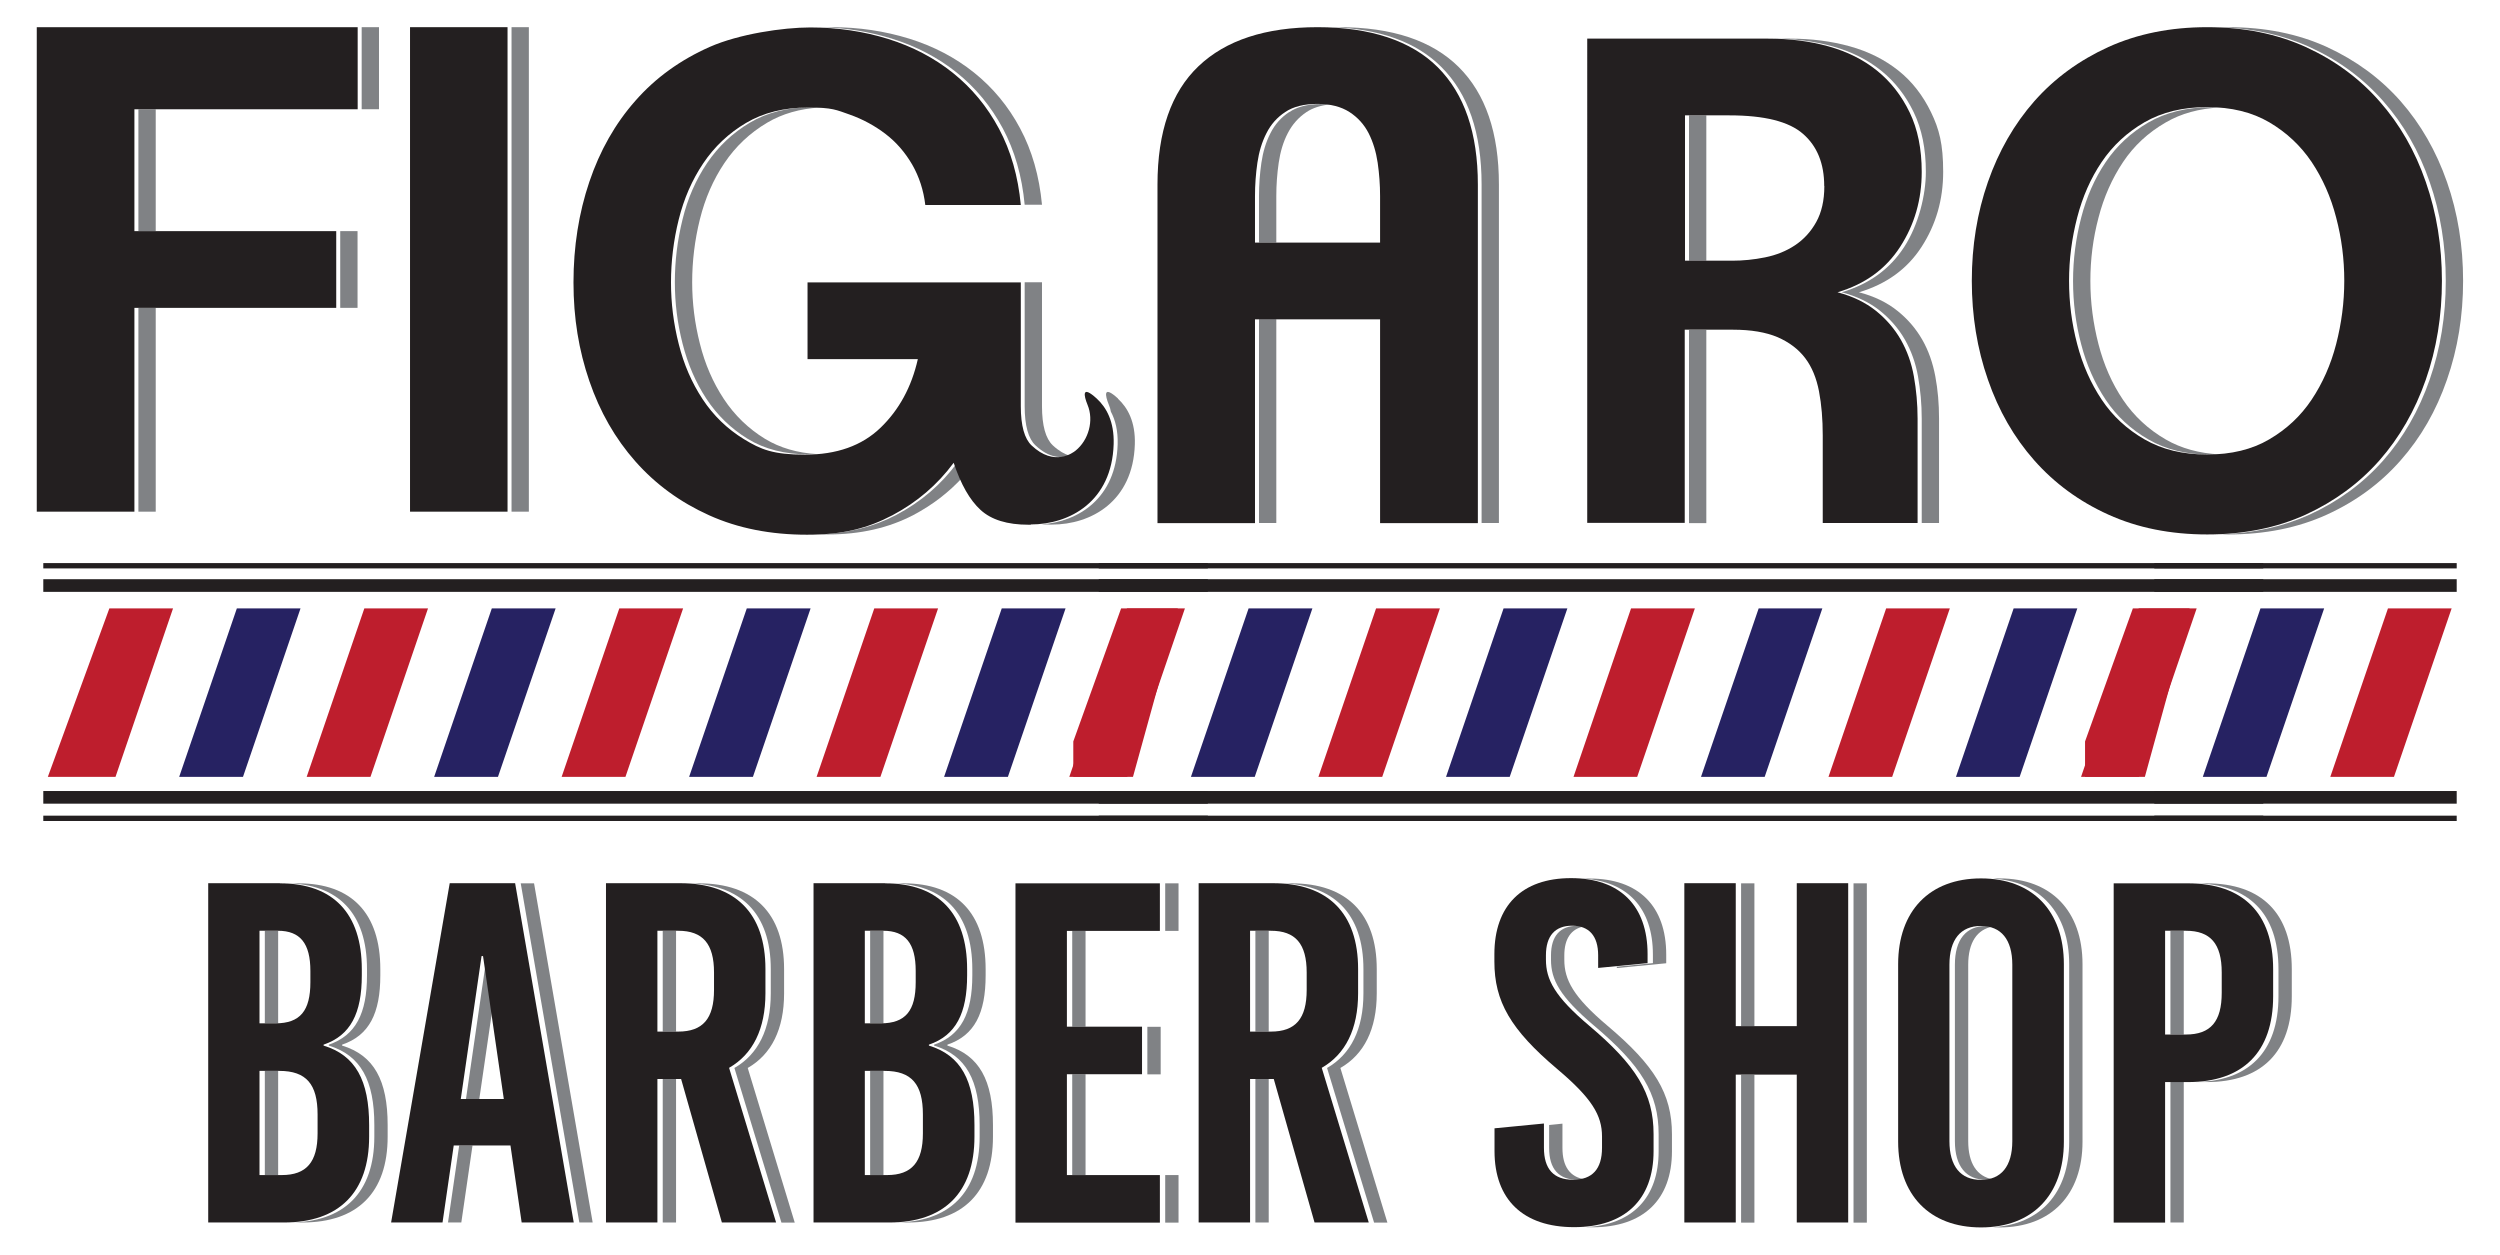
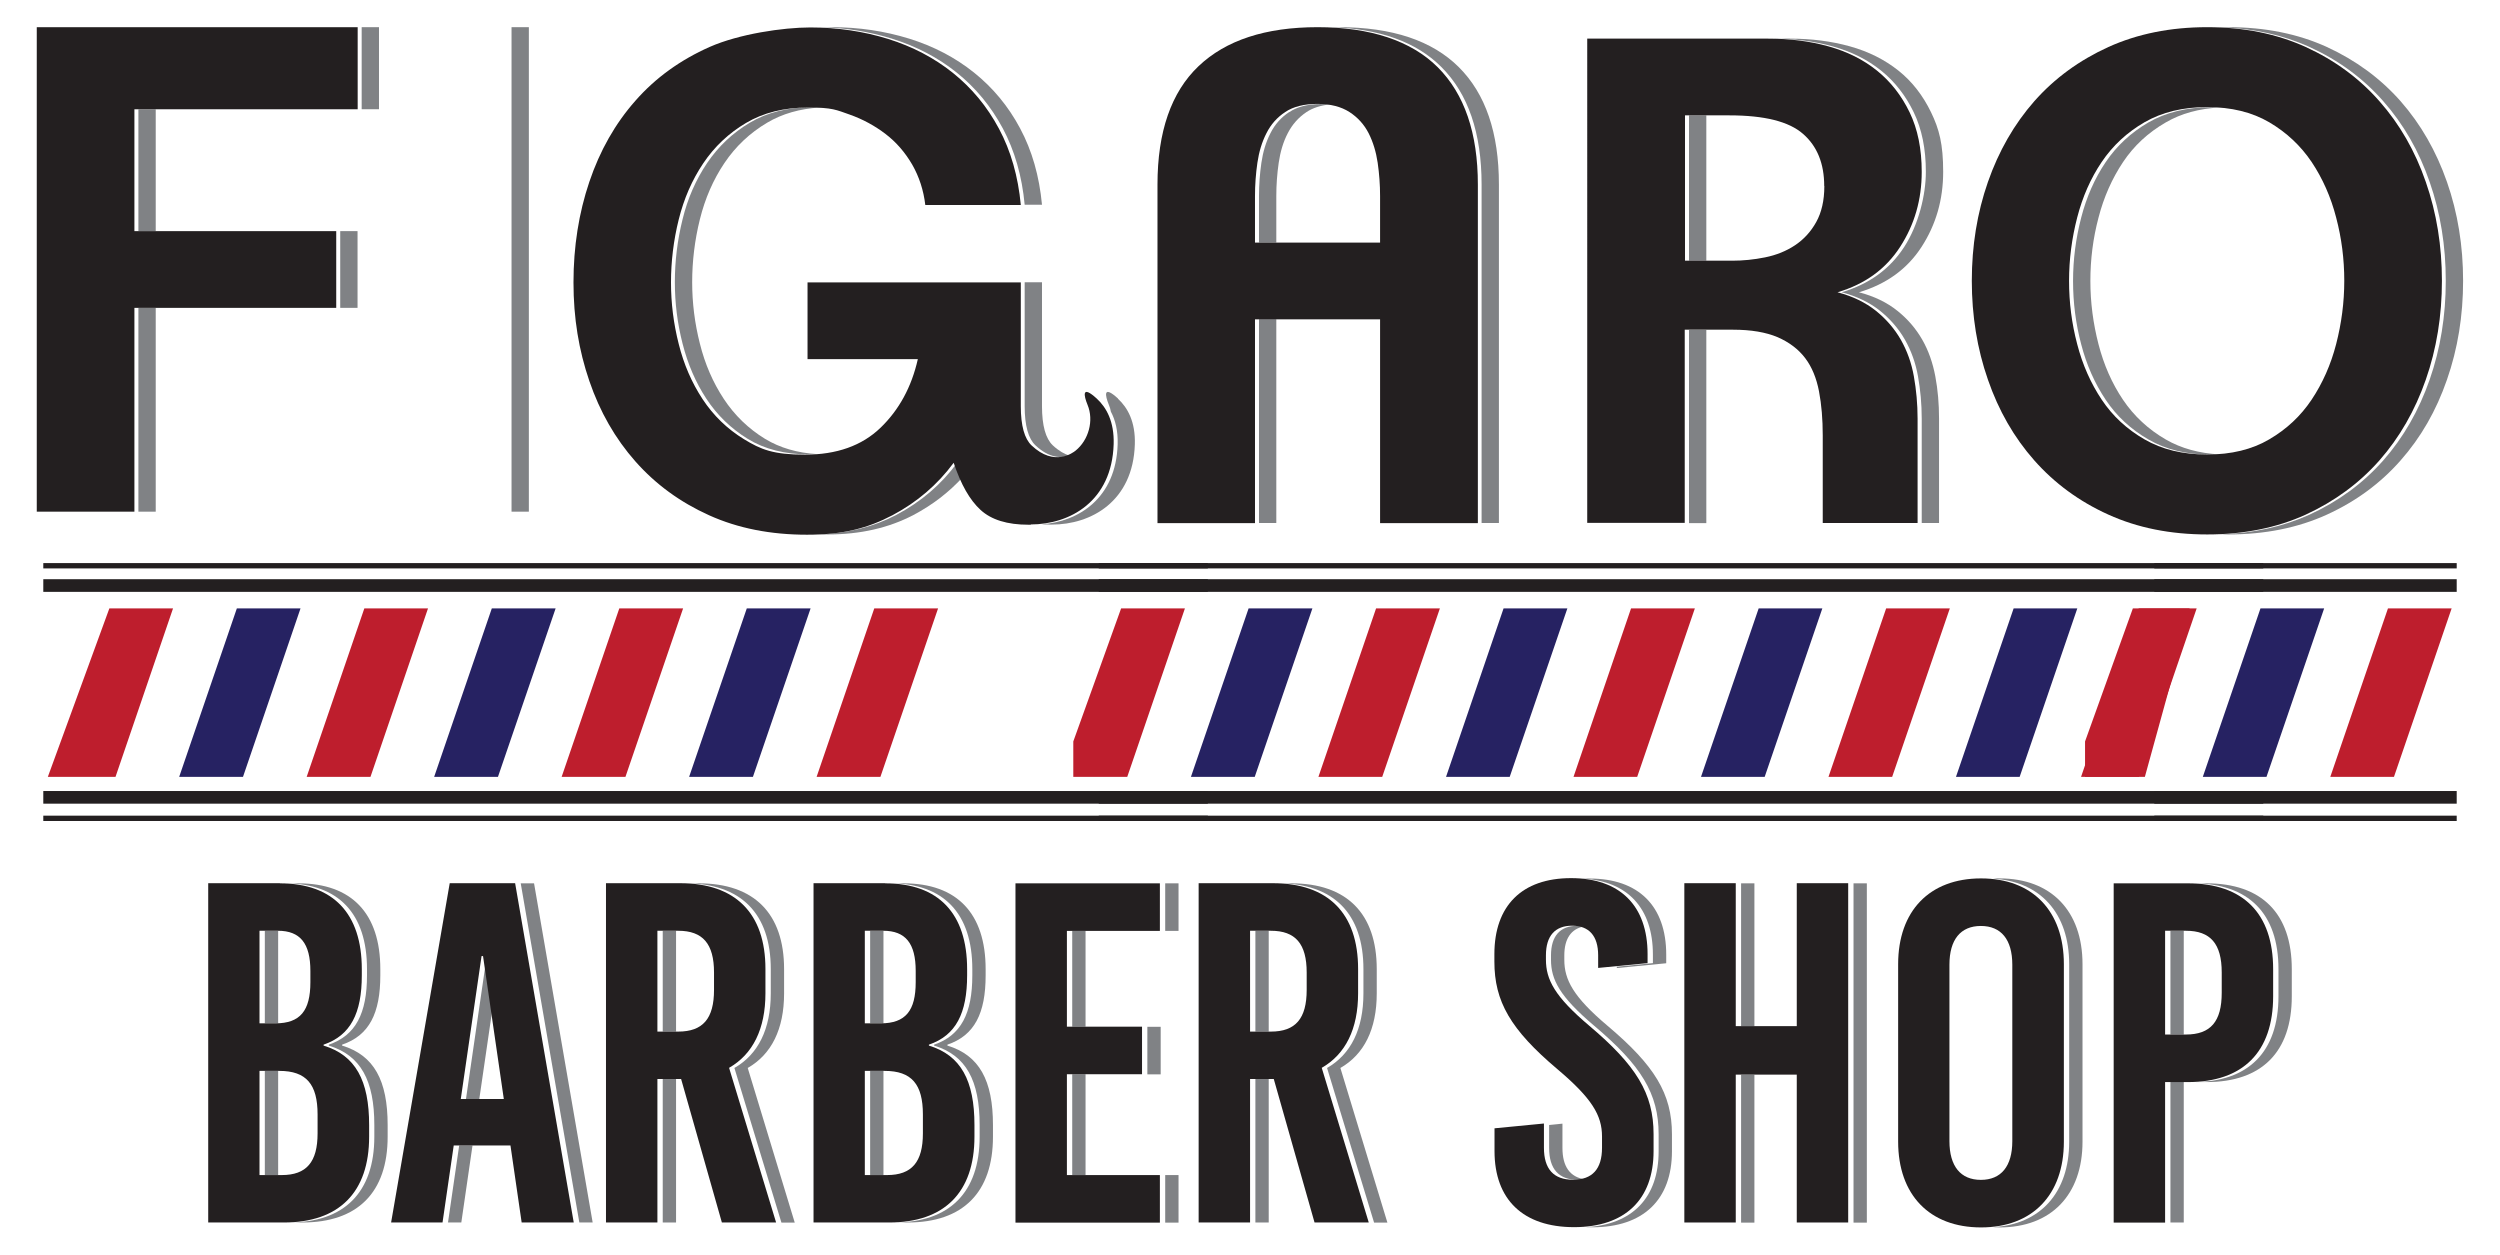
<svg xmlns="http://www.w3.org/2000/svg" id="Livello_1" version="1.1" viewBox="0 0 1876.7 941.8">
  <defs>
    <style>
      .st0 {
        fill: #231f20;
      }

      .st1 {
        fill: #be1e2d;
      }

      .st2 {
        fill: none;
        stroke: #231f20;
        stroke-miterlimit: 10;
        stroke-width: 4px;
      }

      .st3 {
        fill: #262262;
      }

      .st4 {
        fill: #808285;
      }
    </style>
  </defs>
  <g>
    <polygon class="st3" points="225.6 456.7 177.8 456.7 134.5 583.2 182.4 583.2 225.6 456.7" />
    <polygon class="st1" points="321.3 456.7 273.5 456.7 230.2 583.2 278.1 583.2 321.3 456.7" />
    <polygon class="st3" points="417.1 456.7 369.2 456.7 325.9 583.2 373.8 583.2 417.1 456.7" />
    <polygon class="st1" points="512.8 456.7 464.9 456.7 421.6 583.2 469.5 583.2 512.8 456.7" />
    <polygon class="st3" points="608.5 456.7 560.6 456.7 517.3 583.2 565.2 583.2 608.5 456.7" />
    <polygon class="st1" points="704.2 456.7 656.3 456.7 613 583.2 660.9 583.2 704.2 456.7" />
-     <polygon class="st3" points="799.9 456.7 752 456.7 708.7 583.2 756.6 583.2 799.9 456.7" />
-     <polygon class="st1" points="884.1 456.7 846 456.7 802.7 583.2 850.5 583.2 884.1 461.6 884.1 456.7" />
    <polygon class="st1" points="82.1 456.7 35.9 583.2 46.1 583.2 86.7 583.2 129.9 456.7 82.1 456.7" />
    <rect class="st0" x="32.5" y="434.8" width="874.2" height="9.5" />
    <rect class="st0" x="32.5" y="593.8" width="874.2" height="9.5" />
    <line class="st2" x1="32.5" y1="424.7" x2="906.7" y2="424.7" />
    <line class="st2" x1="32.5" y1="614.3" x2="906.7" y2="614.3" />
    <polygon class="st3" points="985.2 456.7 937.3 456.7 894 583.2 941.9 583.2 985.2 456.7" />
    <polygon class="st1" points="1080.9 456.7 1033 456.7 989.7 583.2 1037.6 583.2 1080.9 456.7" />
    <polygon class="st3" points="1176.6 456.7 1128.7 456.7 1085.5 583.2 1133.3 583.2 1176.6 456.7" />
    <polygon class="st1" points="1272.3 456.7 1224.4 456.7 1181.2 583.2 1229 583.2 1272.3 456.7" />
    <polygon class="st3" points="1368 456.7 1320.2 456.7 1276.9 583.2 1324.7 583.2 1368 456.7" />
    <polygon class="st1" points="1463.7 456.7 1415.9 456.7 1372.6 583.2 1420.4 583.2 1463.7 456.7" />
    <polygon class="st3" points="1559.4 456.7 1511.6 456.7 1468.3 583.2 1516.1 583.2 1559.4 456.7" />
    <polygon class="st1" points="1643.6 456.7 1605.5 456.7 1562.2 583.2 1610.1 583.2 1643.6 461.6 1643.6 456.7" />
    <polygon class="st1" points="841.6 456.7 805.7 556.6 805.7 583.2 846.2 583.2 889.5 456.7 841.6 456.7" />
    <rect class="st0" x="824.8" y="434.8" width="874.2" height="9.5" />
    <rect class="st0" x="824.8" y="593.8" width="874.2" height="9.5" />
    <line class="st2" x1="824.8" y1="424.7" x2="1699" y2="424.7" />
    <line class="st2" x1="824.8" y1="614.3" x2="1699" y2="614.3" />
    <polygon class="st3" points="1744.7 456.7 1696.9 456.7 1653.6 583.2 1701.4 583.2 1744.7 456.7" />
    <polygon class="st1" points="1840.4 456.7 1792.6 456.7 1749.3 583.2 1797.1 583.2 1840.4 456.7" />
    <polygon class="st1" points="1601.1 456.7 1565.2 556.6 1565.2 583.2 1605.7 583.2 1649 456.7 1601.1 456.7" />
    <rect class="st0" x="1617.2" y="434.8" width="227" height="9.5" />
    <rect class="st0" x="1617.2" y="593.8" width="227" height="9.5" />
    <line class="st2" x1="1617.2" y1="424.7" x2="1844.2" y2="424.7" />
    <line class="st2" x1="1617.2" y1="614.3" x2="1844.2" y2="614.3" />
  </g>
  <g>
    <g>
      <rect class="st4" x="271.5" y="20.4" width="13" height="61.6" />
      <rect class="st4" x="103.9" y="231.1" width="13" height="153" />
      <rect class="st4" x="103.9" y="82.1" width="13" height="91.4" />
      <rect class="st4" x="255.4" y="173.5" width="13" height="57.6" />
    </g>
    <rect class="st4" x="384" y="20.4" width="13" height="363.7" />
    <g>
      <rect class="st4" x="1267.9" y="86.6" width="13" height="109.1" />
      <rect class="st4" x="1267.9" y="247.7" width="13" height="145" />
      <path class="st4" d="M1443,255c-4.7-8.2-10.9-15.5-18.7-21.7-7.7-6.2-17.3-10.9-28.8-13.9,20.5-6.1,36.2-17.4,47-34.1,10.8-16.7,16.2-35.4,16.2-56.3s-3-32.1-9.1-44.7c-6.1-12.6-14.2-23.1-24.5-31.3-10.3-8.2-22.4-14.3-36.4-18.2-14-3.9-29-5.8-45.2-5.8h-13c16.2,0,31.2,1.9,45.2,5.8,14,3.9,26.1,9.9,36.4,18.2,10.3,8.3,18.4,18.7,24.5,31.3,6.1,12.6,9.1,27.5,9.1,44.7s-5.4,39.6-16.2,56.3c-10.8,16.7-26.4,28-47,34.1,11.4,3,21,7.7,28.8,13.9,7.7,6.2,14,13.5,18.7,21.7,4.7,8.3,8,17.4,9.8,27.5,1.8,10.1,2.8,20.7,2.8,31.8v78.3h13v-78.3c0-11.1-.9-21.7-2.8-31.8-1.9-10.1-5.1-19.3-9.8-27.5Z" />
    </g>
    <g>
      <path class="st4" d="M1836.9,136.6c-8.1-23.2-19.7-43.4-34.8-60.6-15.2-17.2-33.6-30.7-55.3-40.7-21.7-9.9-46.4-14.9-74-14.9s-4.4,0-6.5.1c25,.7,47.5,5.7,67.5,14.8,21.7,9.9,40.2,23.5,55.3,40.7,15.2,17.2,26.8,37.4,34.8,60.6,8.1,23.2,12.1,48,12.1,74.2s-4,51-12.1,74.2c-8.1,23.2-19.7,43.4-34.8,60.6-15.2,17.2-33.6,30.7-55.3,40.7-20,9.1-42.5,14.1-67.5,14.8,2.2,0,4.3.1,6.5.1,27.6,0,52.3-5,74-14.9,21.7-9.9,40.2-23.5,55.3-40.7,15.2-17.2,26.8-37.4,34.8-60.6,8.1-23.2,12.1-48,12.1-74.2s-4-51-12.1-74.2Z" />
      <path class="st4" d="M1593.7,121.7c8.2-12.3,18.9-22.2,32.1-29.8,11.5-6.7,25-10.4,40.5-11.2-2.1-.1-4.3-.2-6.5-.2-18.2,0-33.8,3.8-47,11.4-13.1,7.6-23.8,17.5-32.1,29.8-8.3,12.3-14.4,26.2-18.4,41.7-4,15.5-6.1,31.3-6.1,47.5s2,32,6.1,47.5c4,15.5,10.2,29.4,18.4,41.7,8.2,12.3,18.9,22.2,32.1,29.8,13.1,7.6,28.8,11.4,47,11.4s4.4,0,6.5-.2c-15.4-.8-28.9-4.5-40.5-11.2-13.1-7.6-23.8-17.5-32.1-29.8-8.3-12.3-14.4-26.2-18.4-41.7-4-15.5-6.1-31.3-6.1-47.5s2-32,6.1-47.5c4-15.5,10.2-29.4,18.4-41.7Z" />
    </g>
    <g>
      <rect class="st4" x="945.1" y="239.6" width="13" height="153" />
      <path class="st4" d="M967.8,84.1c-6.1,4-10.8,9.3-14.1,15.9-3.4,6.6-5.6,14-6.8,22.2-1.2,8.3-1.8,16.6-1.8,25v34.9h13v-34.9c0-8.4.6-16.7,1.8-25,1.2-8.2,3.4-15.7,6.8-22.2,3.4-6.6,8.1-11.9,14.1-15.9,4.7-3.1,10.6-5,17.6-5.7-2-.2-4.2-.3-6.4-.3-10.1,0-18.2,2-24.2,6.1Z" />
      <path class="st4" d="M1095.2,50.5c-20-20-50.1-30.1-90.2-30.1s-4.3,0-6.5,0c36.8,1,64.7,11,83.6,30,20,20,30.1,49.4,30.1,88.1v254.1h13v-254.1c0-38.7-10-68.1-30.1-88.1Z" />
    </g>
    <g>
      <path class="st4" d="M669.5,29c18.3,5.7,34.6,14.2,48.7,25.5,14.1,11.3,25.7,25.3,34.6,41.9,8.9,16.7,14.4,35.8,16.4,57.3h13c-2-21.5-7.5-40.7-16.4-57.3-8.9-16.7-20.5-30.6-34.6-41.9-14.1-11.3-30.4-19.8-48.7-25.5-18.4-5.7-37.8-8.6-58.3-8.6s-4.4,0-6.6.1c18.2.5,35.5,3.4,51.9,8.5Z" />
      <path class="st4" d="M574.4,329.5c-12.6-7.7-23-17.8-31.1-30.1-8.1-12.3-14.1-26.1-17.9-41.4-3.9-15.3-5.8-30.7-5.8-46.2s1.9-31.6,5.8-47.2c3.9-15.7,10-29.7,18.4-42.2,8.4-12.5,19.1-22.6,32.1-30.3,11.3-6.7,24.5-10.5,39.7-11.4-2-.1-4-.2-6-.2-18.2,0-33.8,3.9-46.7,11.6-13,7.7-23.7,17.9-32.1,30.3-8.4,12.5-14.6,26.5-18.4,42.2-3.9,15.7-5.8,31.4-5.8,47.2s1.9,30.9,5.8,46.2c3.9,15.3,9.8,29.1,17.9,41.4,8.1,12.3,18.4,22.3,31.1,30.1,12.6,7.7,27.9,11.6,45.7,11.6s4.3,0,6.4-.2c-15-.9-28-4.7-39.1-11.4Z" />
      <path class="st4" d="M782.2,211.9h-13v92.9c0,14.8,2.8,24.6,8.1,29.5,10.3,9.8,19.6,9.7,25.7,7.8-3.9-1.2-8.2-3.6-12.7-7.8-5.3-5-8.1-14.7-8.1-29.5v-92.9Z" />
      <path class="st4" d="M718.7,347.2c-12.1,16.5-27.4,29.6-46,39.4-16.9,8.9-36.3,13.8-58,14.5,2.3,0,4.6.1,6.9.1,24.2,0,45.6-4.9,64.1-14.6,14.2-7.5,26.6-17,37.1-28.5-1.4-3.4-2.8-7-4.1-10.9Z" />
      <path class="st4" d="M839.3,299.2c-11.4-10.4-9.8-2.4-6.9,4.7.7,1.6,1.2,3.3,1.5,5.1,3.3,6.2,5.4,14.2,5.1,24.5-1.2,40.5-29.3,58.2-57.2,60.1,1.9.1,3.9.2,5.9.2h1.9c29.4,0,61-17.3,62.3-60.3.5-16.9-5.4-27.5-12.7-34.2Z" />
    </g>
    <g>
      <path class="st0" d="M100.9,82.1v91.4h151.5v57.6H100.9v153H27.6V20.4h240.9v61.6H100.9Z" />
-       <path class="st0" d="M307.8,384.1V20.4h73.2v363.7h-73.2Z" />
    </g>
    <g>
      <path class="st0" d="M1442.6,129c0,20.9-5.4,39.6-16.2,56.3-10.8,16.7-26.4,28-47,34.1,11.4,3,21,7.7,28.8,13.9,7.7,6.2,14,13.5,18.7,21.7,4.7,8.3,8,17.4,9.8,27.5,1.8,10.1,2.8,20.7,2.8,31.8v78.3h-71.2v-65.7c0-12.1-.9-23.1-2.8-33.1-1.9-9.9-5.3-18.3-10.4-25-5.1-6.7-12-11.9-20.7-15.7-8.8-3.7-19.9-5.6-33.3-5.6h-36.4v145h-73.2V29h135.9c16.2,0,31.2,1.9,45.2,5.8,14,3.9,26.1,9.9,36.4,18.2,10.3,8.3,18.4,18.7,24.5,31.3,6.1,12.6,9.1,27.5,9.1,44.7ZM1369.4,139.6c0-16.8-5.3-29.9-15.9-39.1-10.6-9.3-29-13.9-55.3-13.9h-33.3v109.1h35.4c8.1,0,16.3-.8,24.7-2.5,8.4-1.7,15.9-4.7,22.5-9.1,6.6-4.4,11.9-10.2,15.9-17.4,4-7.2,6.1-16.2,6.1-27Z" />
      <path class="st0" d="M1833.1,210.8c0,26.3-4,51-12.1,74.2-8.1,23.2-19.7,43.4-34.8,60.6-15.2,17.2-33.6,30.7-55.3,40.7-21.7,9.9-46.4,14.9-74,14.9s-52.4-5-74.2-14.9c-21.9-9.9-40.4-23.5-55.6-40.7-15.2-17.2-26.8-37.4-34.8-60.6-8.1-23.2-12.1-48-12.1-74.2s4-51,12.1-74.2c8.1-23.2,19.7-43.4,34.8-60.6,15.2-17.2,33.7-30.7,55.6-40.7,21.9-9.9,46.6-14.9,74.2-14.9s52.3,5,74,14.9c21.7,9.9,40.2,23.5,55.3,40.7,15.2,17.2,26.8,37.4,34.8,60.6,8.1,23.2,12.1,48,12.1,74.2ZM1759.8,210.8c0-16.2-2-32-6.1-47.5-4-15.5-10.2-29.4-18.4-41.7-8.3-12.3-18.9-22.2-31.8-29.8-13-7.6-28.5-11.4-46.7-11.4s-33.8,3.8-47,11.4c-13.1,7.6-23.8,17.5-32.1,29.8-8.3,12.3-14.4,26.2-18.4,41.7-4,15.5-6.1,31.3-6.1,47.5s2,32,6.1,47.5c4,15.5,10.2,29.4,18.4,41.7,8.2,12.3,18.9,22.2,32.1,29.8,13.1,7.6,28.8,11.4,47,11.4s33.8-3.8,46.7-11.4c13-7.6,23.6-17.5,31.8-29.8,8.2-12.3,14.4-26.2,18.4-41.7,4-15.5,6.1-31.3,6.1-47.5Z" />
    </g>
    <path class="st0" d="M1036,392.7v-153h-93.9v153h-73.2v-254.1c0-39.7,10.3-69.4,30.8-88.9,20.5-19.5,50.3-29.3,89.4-29.3s70.1,10,90.2,30.1c20,20,30.1,49.4,30.1,88.1v254.1h-73.2ZM1036,147.2c0-8.4-.6-16.7-1.8-25-1.2-8.2-3.5-15.7-6.8-22.2-3.4-6.6-8.2-11.9-14.4-15.9-6.2-4-14.2-6.1-24-6.1s-18.2,2-24.2,6.1c-6.1,4-10.8,9.3-14.1,15.9-3.4,6.6-5.6,14-6.8,22.2-1.2,8.3-1.8,16.6-1.8,25v34.9h93.9v-34.9Z" />
    <path class="st0" d="M773.7,393.7c29.4,0,61-17.3,62.3-60.3.5-16.9-5.4-27.5-12.7-34.2-11.4-10.4-9.8-2.4-6.9,4.7,4.9,11.8.8,26.5-9,34.4-1.9,1.5-15.9,12.3-33-3.9-5.3-5-8.1-14.7-8.1-29.5v-92.9h-160.1v57.6h82.8c-4.7,20.9-14.1,38.1-28,51.5-14,13.5-32.9,20.2-56.8,20.2s-33.1-3.9-45.7-11.6c-12.6-7.7-23-17.8-31.1-30.1-8.1-12.3-14.1-26.1-17.9-41.4-3.9-15.3-5.8-30.7-5.8-46.2s1.9-31.6,5.8-47.2c3.9-15.7,10-29.7,18.4-42.2,8.4-12.5,19.1-22.6,32.1-30.3,13-7.7,28.5-11.6,46.7-11.6s21.1,1.8,31.1,5.3c9.9,3.5,18.9,8.4,27,14.6,8.1,6.2,14.7,13.9,20,23,5.2,9.1,8.5,19.2,9.8,30.3h71.7c-2-21.5-7.5-40.7-16.4-57.3-8.9-16.7-20.5-30.6-34.6-41.9-14.1-11.3-30.4-19.8-48.7-25.5-18.4-5.7-37.8-8.6-58.3-8.6s-53.5,4.9-75.5,14.6c-22.1,9.8-40.7,23.2-55.8,40.4-15.2,17.2-26.7,37.5-34.6,60.9-7.9,23.4-11.9,48.6-11.9,75.5s4,50.9,11.9,74c7.9,23.1,19.4,43.2,34.6,60.4,15.2,17.2,33.6,30.6,55.3,40.4,21.7,9.8,46.2,14.6,73.5,14.6s45.6-4.9,64.1-14.6c18.5-9.8,33.8-22.9,46-39.4,5.4,16.2,12.1,28,20.2,35.4,8.1,7.4,20,11.1,35.9,11.1h1.9Z" />
  </g>
  <g>
    <g>
      <rect class="st4" x="198.8" y="803.9" width="10" height="78.2" />
      <rect class="st4" x="198.8" y="698.7" width="10" height="69.5" />
      <path class="st4" d="M256.8,784.9v-.7c20.4-6.9,28.7-23.6,28.7-52v-4.7c0-41.8-21.5-64.4-61.5-64.4h-10c40,0,61.5,22.6,61.5,64.4v4.7c0,28.4-8.4,45.1-28.7,52v.7c24,7.3,34.2,26.2,34.2,59.7v8.7c0,41.8-22.6,64.4-64,64.4h10c41.5,0,64-22.6,64-64.4v-8.7c0-33.5-10.2-52.4-34.2-59.7Z" />
    </g>
    <g>
      <polygon class="st4" points="336.3 917.7 346.3 917.7 354.7 859.9 344.7 859.9 336.3 917.7" />
      <polygon class="st4" points="365.4 717.6 349.8 825 359.8 825 371 748.2 366.5 717.6 365.4 717.6" />
      <polygon class="st4" points="400.9 663.1 390.9 663.1 434.9 917.7 444.9 917.7 400.9 663.1" />
    </g>
    <g>
      <rect class="st4" x="497.5" y="810" width="10" height="107.7" />
      <rect class="st4" x="497.5" y="698.7" width="10" height="75.7" />
      <path class="st4" d="M561.3,801.7c17.8-10.2,27.3-29.1,27.3-56v-18.2c0-41.8-22.6-64.4-64-64.4h-10c41.5,0,64,22.6,64,64.4v18.2c0,26.9-9.5,45.8-27.3,56l35.3,116.1h10l-35.3-116.1Z" />
    </g>
    <g>
      <rect class="st4" x="653.2" y="698.7" width="10" height="69.5" />
      <path class="st4" d="M711.2,784.9v-.7c20.4-6.9,28.7-23.6,28.7-52v-4.7c0-41.8-21.5-64.4-61.5-64.4h-10c40,0,61.5,22.6,61.5,64.4v4.7c0,28.4-8.4,45.1-28.7,52v.7c24,7.3,34.2,26.2,34.2,59.7v8.7c0,41.8-22.6,64.4-64,64.4h10c41.5,0,64-22.6,64-64.4v-8.7c0-33.5-10.2-52.4-34.2-59.7Z" />
      <rect class="st4" x="653.2" y="803.9" width="10" height="78.2" />
    </g>
    <g>
      <rect class="st4" x="861.3" y="770.8" width="10" height="35.7" />
      <rect class="st4" x="804.9" y="806.4" width="10" height="75.7" />
      <rect class="st4" x="874.7" y="663.1" width="10" height="35.7" />
      <rect class="st4" x="804.9" y="698.7" width="10" height="72" />
      <rect class="st4" x="874.7" y="882.1" width="10" height="35.7" />
    </g>
    <g>
      <path class="st4" d="M1006.2,801.7c17.8-10.2,27.3-29.1,27.3-56v-18.2c0-41.8-22.6-64.4-64-64.4h-10c41.5,0,64,22.6,64,64.4v18.2c0,26.9-9.5,45.8-27.3,56l35.3,116.1h10l-35.3-116.1Z" />
      <rect class="st4" x="942.4" y="698.7" width="10" height="75.7" />
      <rect class="st4" x="942.4" y="810" width="10" height="107.7" />
    </g>
    <g>
      <path class="st4" d="M1240.8,716.5v6.5l-27.1,2.7v1l37.1-3.6v-6.5c0-36.4-20.7-57.1-57.5-57.1s-3.4,0-5,.1c33.6,1.8,52.5,22.3,52.5,57Z" />
      <path class="st4" d="M1206.7,770c-25.8-21.8-32.4-34.6-32.4-49.5v-3.3c0-12.5,5.1-19.9,14.6-21.7-1.6-.3-3.2-.5-5-.5-12.7,0-19.6,7.6-19.6,22.2v3.3c0,14.9,6.5,27.6,32.4,49.5,35.3,29.8,48.4,50.9,48.4,81.5v12.7c0,34.8-19.6,55.2-54.7,57,1.6,0,3.3.1,5,.1,38.2,0,59.7-20.7,59.7-57.1v-12.7c0-30.6-13.1-51.7-48.4-81.5Z" />
      <path class="st4" d="M1172.9,861.7v-18.2l-10,1v17.2c0,16,7.3,24,21.8,24s3.4-.1,5-.4c-11.2-1.7-16.8-9.6-16.8-23.6Z" />
    </g>
    <g>
      <rect class="st4" x="1307" y="663.1" width="10" height="107.3" />
      <rect class="st4" x="1307" y="806.8" width="10" height="111" />
      <rect class="st4" x="1391.4" y="663.1" width="10" height="254.7" />
    </g>
    <g>
-       <path class="st4" d="M1496.1,695.5c-1.6-.3-3.2-.4-5-.4-15.3,0-23.6,10.2-23.6,29.1v132.4c0,18.9,8.4,29.1,23.6,29.1s3.4-.1,5-.4c-12.1-2.1-18.6-12-18.6-28.7v-132.4c0-16.7,6.6-26.6,18.6-28.7Z" />
      <path class="st4" d="M1501.1,659.4c-1.7,0-3.4,0-5,.2,35.6,2,57.2,26,57.2,64.2v133.2c0,38.3-21.6,62.2-57.2,64.2,1.6,0,3.3.2,5,.2,38.6,0,62.2-24.4,62.2-64.4v-133.2c0-40-23.6-64.4-62.2-64.4Z" />
    </g>
    <g>
      <rect class="st4" x="1629.3" y="698.7" width="10" height="77.9" />
      <path class="st4" d="M1656.4,663.1h-10c41.5,0,64,22.6,64,64.4v20.4c0,41.8-22.6,64.4-64,64.4h10c41.5,0,64-22.6,64-64.4v-20.4c0-41.8-22.6-64.4-64-64.4Z" />
      <rect class="st4" x="1629.3" y="812.2" width="10" height="105.5" />
    </g>
    <g>
      <path class="st0" d="M210.1,663.1c40,0,61.5,22.6,61.5,64.4v4.7c0,28.4-8.4,45.1-28.7,52v.7c24,7.3,34.2,26.2,34.2,59.7v8.7c0,41.8-22.6,64.4-64,64.4h-56.8v-254.7h53.8ZM194.8,768.2h12c18.6,0,26.2-9.5,26.2-30.9v-8.4c0-20.7-7.6-30.2-24.4-30.2h-13.8v69.5ZM194.8,882.1h16.7c18.6,0,26.9-9.8,26.9-31.3v-14.2c0-22.6-8.4-32.7-28.7-32.7h-14.9v78.2Z" />
      <path class="st0" d="M391.6,917.7l-8.4-57.8h-42.6l-8.4,57.8h-38.6l44-254.7h49.1l44,254.7h-39.3ZM345.8,825h32.4l-15.6-107.3h-1.1l-15.6,107.3Z" />
      <path class="st0" d="M511.3,810h-17.8v107.7h-38.6v-254.7h55.7c41.5,0,64,22.6,64,64.4v18.2c0,26.9-9.5,45.8-27.3,56l35.3,116.1h-40.7l-30.6-107.7ZM493.5,774.4h15.6c18.6,0,26.9-9.8,26.9-31.3v-13.1c0-21.5-8.4-31.3-26.9-31.3h-15.6v75.7Z" />
      <path class="st0" d="M664.5,663.1c40,0,61.5,22.6,61.5,64.4v4.7c0,28.4-8.4,45.1-28.7,52v.7c24,7.3,34.2,26.2,34.2,59.7v8.7c0,41.8-22.6,64.4-64,64.4h-56.8v-254.7h53.8ZM649.2,768.2h12c18.6,0,26.2-9.5,26.2-30.9v-8.4c0-20.7-7.6-30.2-24.4-30.2h-13.8v69.5ZM649.2,882.1h16.7c18.6,0,26.9-9.8,26.9-31.3v-14.2c0-22.6-8.4-32.7-28.7-32.7h-14.9v78.2Z" />
      <path class="st0" d="M800.9,698.7v72h56.4v35.7h-56.4v75.7h69.8v35.7h-108.4v-254.7h108.4v35.7h-69.8Z" />
      <path class="st0" d="M956.2,810h-17.8v107.7h-38.6v-254.7h55.7c41.5,0,64,22.6,64,64.4v18.2c0,26.9-9.5,45.8-27.3,56l35.3,116.1h-40.7l-30.6-107.7ZM938.4,774.4h15.6c18.6,0,26.9-9.8,26.9-31.3v-13.1c0-21.5-8.4-31.3-26.9-31.3h-15.6v75.7Z" />
    </g>
    <g>
      <path class="st0" d="M1236.8,716.5v6.5l-37.1,3.6v-9.5c0-14.6-6.9-22.2-19.6-22.2s-19.6,7.6-19.6,22.2v3.3c0,14.9,6.5,27.6,32.4,49.5,35.3,29.8,48.4,50.9,48.4,81.5v12.7c0,36.4-21.5,57.1-59.7,57.1s-59.7-20.7-59.7-57.1v-17.1l37.1-3.6v18.2c0,16,7.3,24,21.8,24s21.8-8,21.8-24v-8.4c0-16-7.6-28.7-33.5-50.6-35.3-29.8-47.3-50.9-47.3-80.8v-5.5c0-36.4,20.7-57.1,57.5-57.1s57.5,20.7,57.5,57.1Z" />
      <path class="st0" d="M1348.8,917.7v-111h-45.8v111h-38.6v-254.7h38.6v107.3h45.8v-107.3h38.6v254.7h-38.6Z" />
      <path class="st0" d="M1549.3,723.8v133.2c0,40-23.6,64.4-62.2,64.4s-62.2-24.4-62.2-64.4v-133.2c0-40,23.6-64.4,62.2-64.4s62.2,24.4,62.2,64.4ZM1463.4,724.2v132.4c0,18.9,8.4,29.1,23.6,29.1s23.6-10.2,23.6-29.1v-132.4c0-18.9-8.4-29.1-23.6-29.1s-23.6,10.2-23.6,29.1Z" />
      <path class="st0" d="M1642.4,663.1c41.5,0,64,22.6,64,64.4v20.4c0,41.8-22.6,64.4-64,64.4h-17.1v105.5h-38.6v-254.7h55.7ZM1625.3,776.6h15.6c18.6,0,26.9-9.8,26.9-31.3v-15.3c0-21.5-8.4-31.3-26.9-31.3h-15.6v77.9Z" />
    </g>
  </g>
</svg>